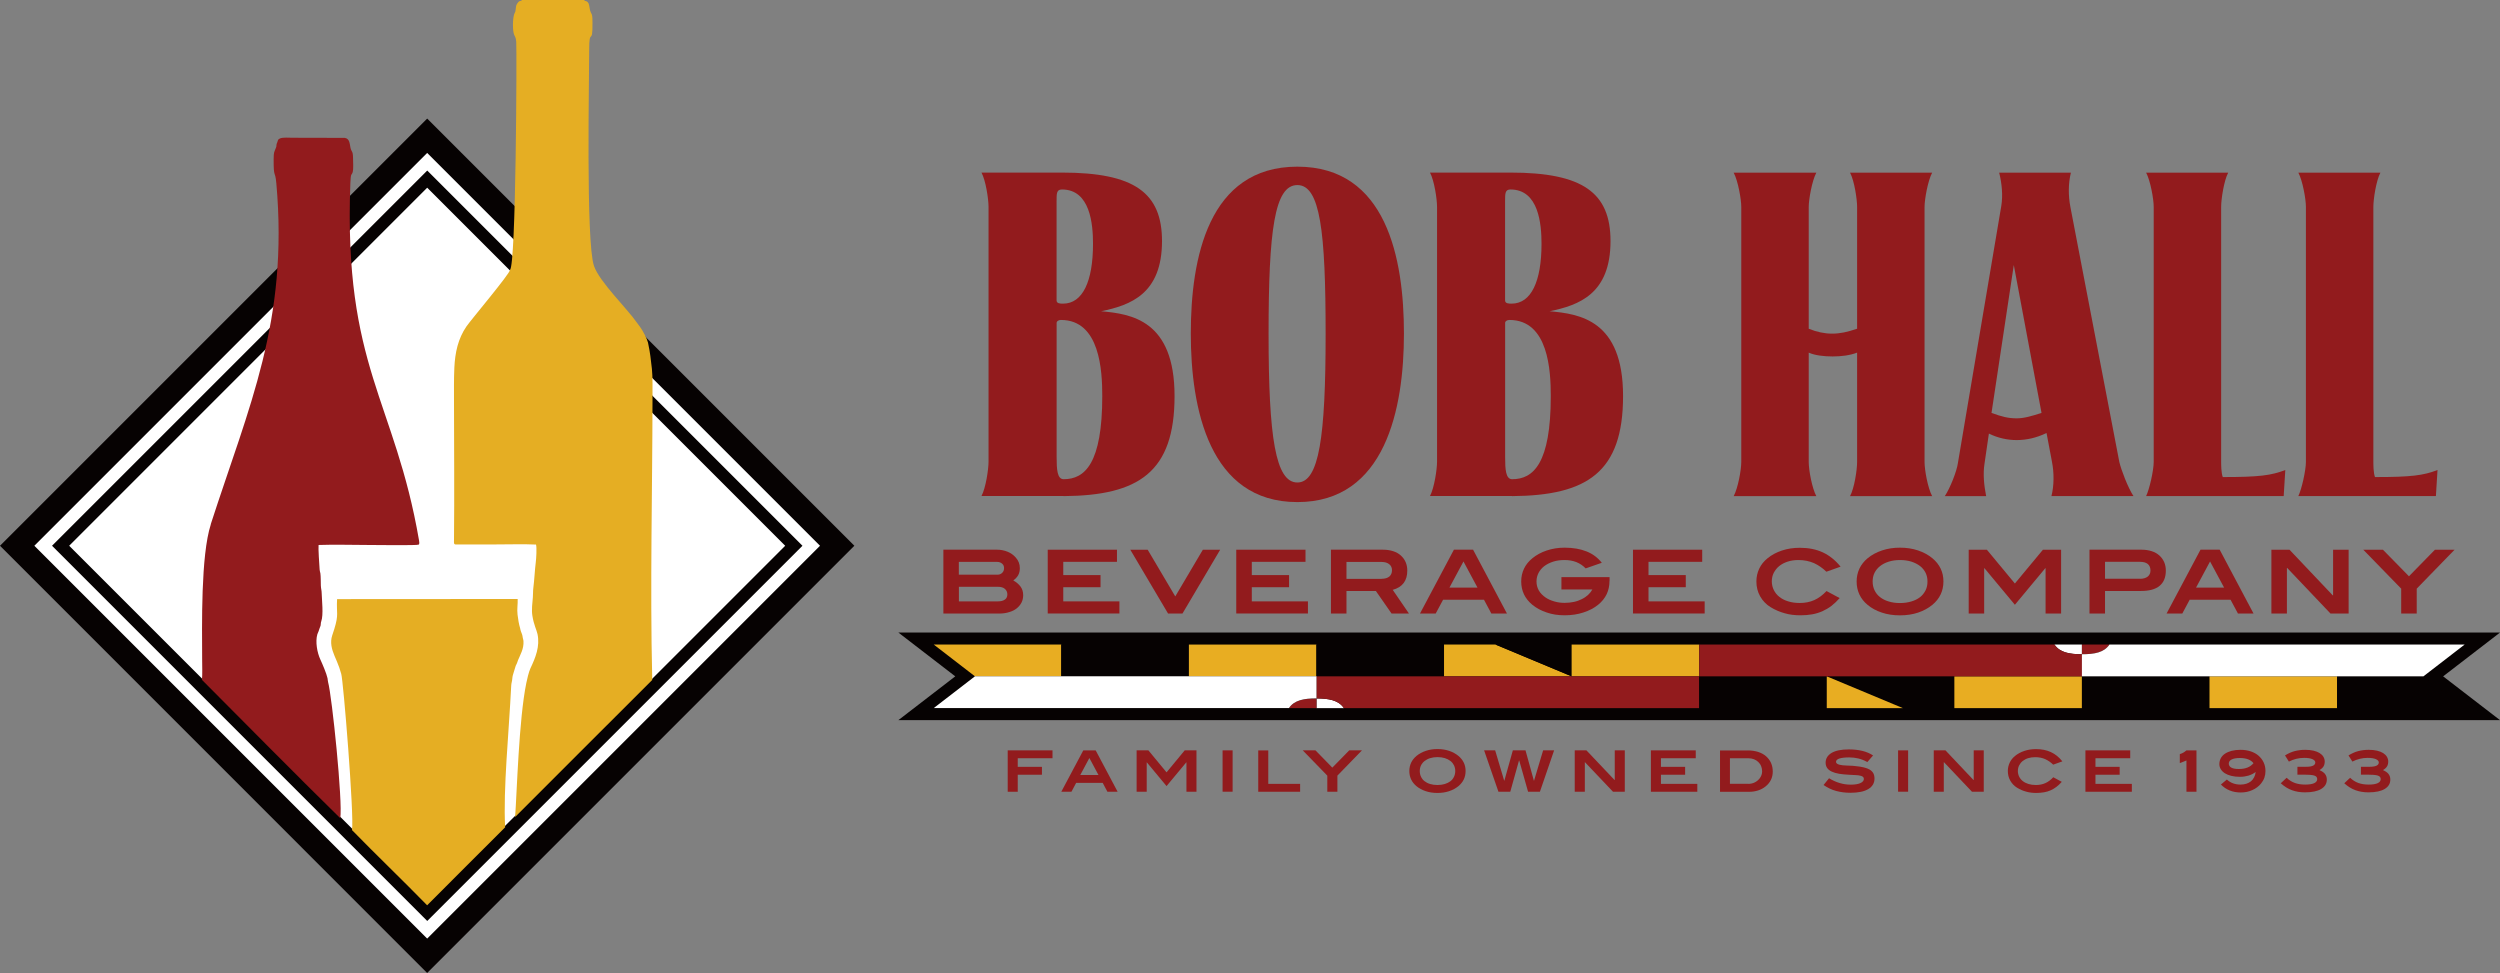
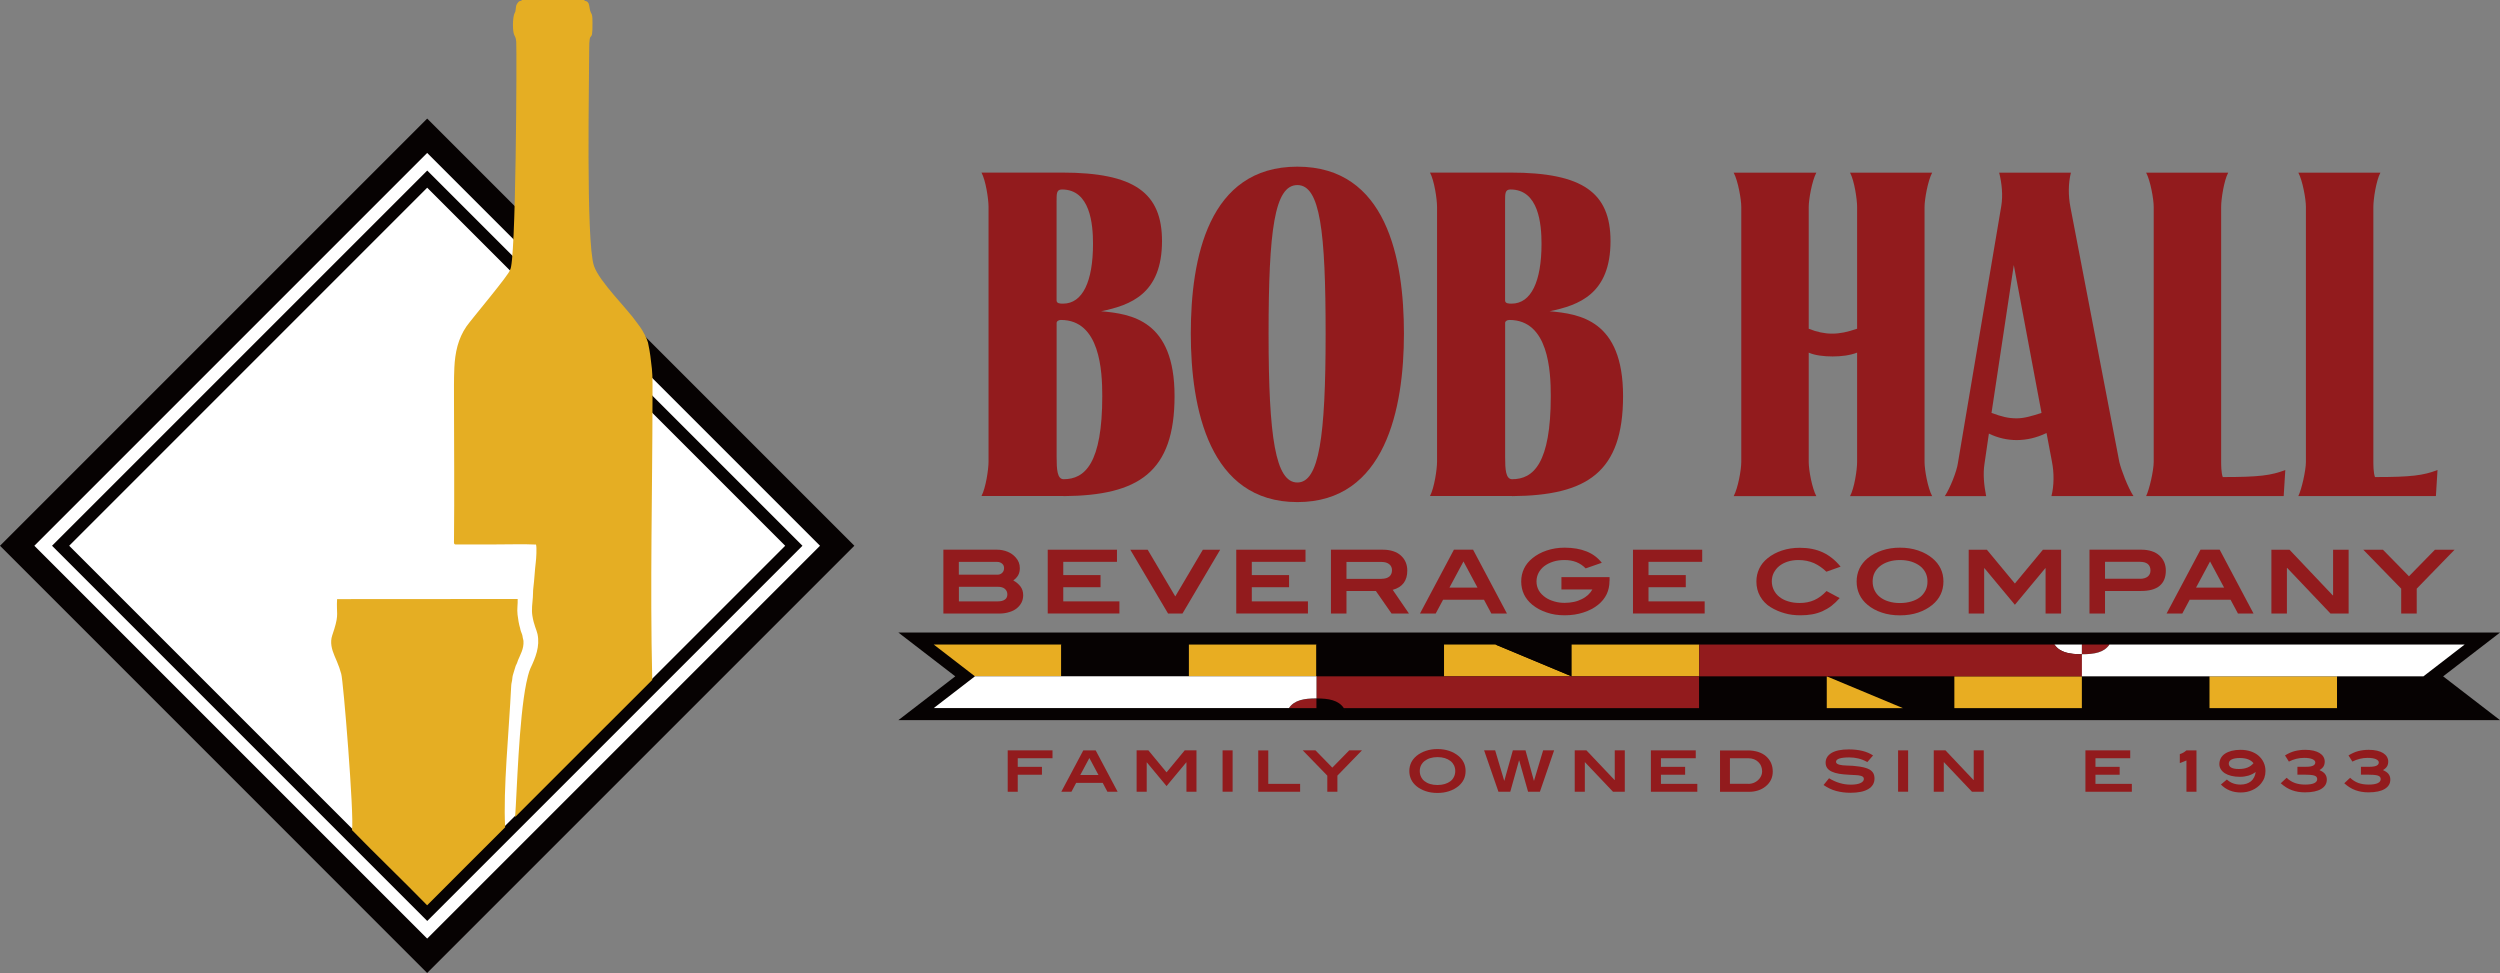
<svg xmlns="http://www.w3.org/2000/svg" id="Layer_2" viewBox="0 0 418.5 162.88">
  <rect x="0" y="0" width="418.5" height="162.88" fill="#808080" stroke="none" />
  <defs>
    <style>.cls-1{fill:#e5ae23;}.cls-1,.cls-2{fill-rule:evenodd;}.cls-1,.cls-2,.cls-3,.cls-4,.cls-5,.cls-6{stroke-width:0px;}.cls-2,.cls-3{fill:#921b1d;}.cls-4{fill:#fff;}.cls-5{fill:#e8ad22;}.cls-6{fill:#060202;}</style>
  </defs>
  <g id="Layer_2-2">
    <g id="Layer_1-2">
      <path class="cls-4" d="m71.5,160.3L2.5,91.3,71.5,22.3l69,69-69,69h0Z" />
      <path class="cls-6" d="m71.51,162.88L0,91.36,71.51,19.85l71.51,71.51-71.51,71.51h0ZM5.75,91.36l65.76,65.76,65.76-65.76L71.51,25.6,5.75,91.36Z" />
      <path class="cls-6" d="m71.52,154.17l-.72-.72L8.71,91.36l.72-.72,62.09-62.09,62.81,62.81-.72.72s-62.09,62.09-62.09,62.09ZM11.58,91.36l59.93,59.93,59.93-59.93-59.93-59.94L11.58,91.36Z" />
      <path class="cls-1" d="m85.39,45.16c-.04.68-6.46,8.27-7.29,9.46-1.44,2.09-1.92,4.42-2.04,6.9-.09,1.9-.06,3.92-.06,5.87.01,7.56.08,15.4,0,22.96,0,.45-.07.74.23.79h6.64c2.21.01,4.68-.09,6.86.02.15.46.04,2.4-.04,2.95-.18,1.45-.23,2.91-.41,4.32-.07.53-.03,1.04-.08,1.56-.08.92-.24,2.1-.08,3.09.25,1.56.7,2.33.86,3.07.43,2.06-.33,3.93-1.19,5.74-.26.54-.58,1.9-.69,2.47-1.25,6.1-1.57,18.41-1.87,22.41.61-.61,20.33-20.35,22.95-22.94v-.33c-.37-15.36.03-31.28.05-46.69,0-1.29.04-3.89-.1-5.05-.2-1.72-.27-2.6-.66-4.43-.18-.69-.89-2.01-1.3-2.57l-.49-.66c-1.75-2.53-6.34-6.92-7.25-9.59-1.38-4.03-.78-32-.8-36.12-.02-3.96.6-.59.55-4.58,0-.39,0-.91-.07-1.23-.04-.18-.03-.12-.08-.24,0,0-.08-.17-.11-.22-.35-.71-.15-1.58-.69-1.88-.24-.13-.33-.01-.44-.24h-10.41c-.24.34-.37-.1-.84.66-.23.37-.15.7-.26,1.21-.05.23-.11.22-.21.51-.25.76-.29,2.76,0,3.44.14.35.3.43.35,1.21.1,1.46-.02,37.76-1.06,38.14" />
-       <path class="cls-2" d="m35.29,87.78c-1.69,5.22-1.47,16.98-1.45,22.63,0,1.03.06,2.4-.03,3.4,7.69,7.71,15.38,15.54,23.15,23.16.44-2.69-1.39-20.46-2.04-22.79-.06-.21-.04-.4-.09-.63-.16-.78-.87-2.43-1.19-3.12-.56-1.19-.87-3.02-.52-4.24.07-.25.11-.21.2-.49.08-.25.11-.3.18-.53.12-.41.13-.23.18-.52.05-.29,0-.37.1-.64.39-1.08.1-3.58.07-4.7,0-.47-.12-.74-.14-1.29-.02-.61,0-1.5-.08-2.06-.05-.32-.09-.23-.12-.58-.06-.88-.25-3.58-.18-4.15,2.73-.1,5.65,0,8.4,0,.86,0,8.17.1,8.36-.06.08-.06.09-.1.1-.31,0-.08-.02-.29-.04-.37-4.04-23.54-12.65-29-11.5-59.86.07-1.84.22-1.2.4-1.85.13-.45.06-1.64.05-2.22,0-1.4-.28-1.08-.43-1.83-.15-.72-.13-1.51-.95-1.65l-8.71-.02c-.63,0-1.68-.1-2.15.12-.4.19-.3.28-.45.67-.02.05-.04.03-.09.22-.08.26,0,.38-.12.65-.32.82-.38.71-.39,1.9-.02,3.35.24,1.74.45,4.07,2.06,23.07-4.59,37.31-10.98,57.07" />
      <path class="cls-1" d="m71.52,151.53c1.84-1.82,11.29-11.33,13.04-13.04-.34-6.45.62-15.66,1.02-23.75.02-.41.15-.67.18-1.16.03-.42.14-.72.25-1.08.09-.28.22-.75.32-1.04.09-.25.13-.2.22-.46.06-.17.11-.34.17-.49.35-.86,1-1.91.91-3.18-.03-.37-.08-.26-.12-.58-.05-.44-.15-.69-.31-1.07-.09-.21-.06-.27-.13-.51-.24-.84-.31-1.36-.43-2.27-.12-.9.06-1.75.02-2.63l-30.23.02c-.14,2.46.32,2.45-.47,5.02-.12.38-.22.68-.35,1.07-.38,1.16-.08,2.3.39,3.41.27.65.57,1.29.8,1.97.12.35.2.69.32,1.03.34.94,2.19,23.76,1.81,26.17,4.06,4.16,8.53,8.44,12.58,12.59" />
      <path class="cls-6" d="m418.5,120.55H150.39l9.52-7.33-9.52-7.33h268.11l-9.52,7.33,9.52,7.33Z" />
      <polygon class="cls-5" points="177.66 113.22 177.66 107.9 156.31 107.9 156.31 107.9 163.21 113.22 177.66 113.22" />
      <rect class="cls-6" x="177.66" y="107.9" width="21.36" height="5.32" />
      <polygon class="cls-5" points="199.02 113.22 199.02 113.22 199.02 113.22 220.37 113.22 220.37 107.9 199.02 107.9 199.02 113.22" />
      <polygon class="cls-6" points="220.38 113.22 241.73 113.22 241.73 107.9 220.37 107.9 220.37 113.22 220.38 113.22" />
      <polygon class="cls-5" points="263.09 113.22 250.34 107.9 241.73 107.9 241.73 113.22 263.09 113.22" />
      <polygon class="cls-6" points="263.09 113.22 263.09 107.9 250.34 107.9 263.09 113.22" />
      <rect class="cls-5" x="263.09" y="107.9" width="21.36" height="5.32" />
      <polygon class="cls-6" points="305.8 113.22 305.8 113.22 318.55 118.54 327.16 118.54 327.16 113.22 305.8 113.22" />
      <rect class="cls-5" x="327.16" y="113.22" width="21.36" height="5.32" />
      <rect class="cls-6" x="348.51" y="113.22" width="21.36" height="5.32" />
      <rect class="cls-5" x="369.87" y="113.22" width="21.36" height="5.32" />
      <polygon class="cls-6" points="405.68 113.22 405.68 113.22 391.23 113.22 391.23 118.54 412.58 118.54 412.58 118.53 405.68 113.22" />
      <rect class="cls-6" x="284.44" y="113.22" width="21.36" height="5.32" />
      <rect class="cls-5" x="312.17" y="108.97" height="13.81" />
      <polygon class="cls-5" points="305.8 118.54 318.55 118.54 305.8 113.22 305.8 118.54" />
      <path class="cls-4" d="m348.51,109.52v-1.62h-4.6c.9,1.34,2.51,1.62,4.6,1.62Z" />
      <path class="cls-3" d="m305.8,113.22h42.72v-3.7c-2.1,0-3.7-.29-4.6-1.62h-59.46v5.32h21.36-.02Z" />
      <path class="cls-3" d="m348.51,109.52h0c-2.1,0-3.7-.29-4.6-1.62h0c.9,1.34,2.51,1.62,4.6,1.62Z" />
      <path class="cls-3" d="m353.12,107.9h-4.6v1.62c2.1,0,3.7-.29,4.6-1.62Z" />
      <path class="cls-4" d="m348.51,109.52h0v3.7h57.17l6.9-5.32h-59.46c-.9,1.34-2.51,1.62-4.6,1.62h0Z" />
      <path class="cls-4" d="m353.12,107.9h0c-.9,1.34-2.51,1.62-4.6,1.62h0c2.1,0,3.7-.29,4.6-1.62Z" />
-       <path class="cls-4" d="m224.96,118.51h0c-.91-1.3-2.5-1.59-4.58-1.59v1.62h4.6s0-.02-.02-.03Z" />
-       <path class="cls-3" d="m284.44,113.22h-64.08v3.7h0c2.08,0,3.67.28,4.58,1.59h0s0,.02.02.03h59.46v-5.32h.02Z" />
+       <path class="cls-3" d="m284.44,113.22h-64.08v3.7h0c2.08,0,3.67.28,4.58,1.59s0,.02.02.03h59.46v-5.32h.02Z" />
      <path class="cls-3" d="m215.77,118.54h4.6v-1.62c-2.1,0-3.7.29-4.6,1.62Z" />
      <path class="cls-4" d="m220.38,116.91h0v-3.7h-57.17l-6.9,5.32h59.46c.9-1.33,2.51-1.62,4.6-1.62h0Z" />
      <path class="cls-3" d="m167.02,100.67c.53,0,.93-.1,1.21-.31.27-.19.4-.49.4-.86s-.13-.68-.41-.92-.66-.35-1.15-.35h-6.55v2.44h6.51,0Zm0-4.47c.28,0,.53-.1.75-.31.21-.21.31-.46.31-.78s-.1-.56-.32-.75-.5-.3-.84-.3h-6.41v2.14h6.51Zm2.6.96c.53.3.94.65,1.23,1.05s.43.87.43,1.43c0,.44-.09.86-.28,1.23s-.46.69-.8.97c-.35.28-.78.49-1.27.63-.5.16-1.06.24-1.7.24h-9.31v-10.69h9.02c.61,0,1.18.12,1.73.34.53.22.97.53,1.33.93.49.53.72,1.14.72,1.82,0,.44-.09.83-.27,1.17-.18.32-.46.62-.83.89h0Z" />
      <polygon class="cls-3" points="175.39 102.7 175.39 92.02 186.98 92.02 186.98 94.05 177.99 94.05 177.99 96.27 184.23 96.27 184.23 98.3 177.99 98.3 177.99 100.67 187.39 100.67 187.39 102.7 175.39 102.7" />
      <polygon class="cls-3" points="197.95 102.7 195.53 102.7 189.21 92.02 192.12 92.02 196.74 99.84 201.36 92.02 204.26 92.02 197.95 102.7" />
      <polygon class="cls-3" points="206.95 102.7 206.95 92.02 218.54 92.02 218.54 94.05 209.55 94.05 209.55 96.27 215.79 96.27 215.79 98.3 209.55 98.3 209.55 100.67 218.95 100.67 218.95 102.7 206.95 102.7" />
      <path class="cls-3" d="m231.28,96.89c.56,0,.99-.13,1.3-.38.3-.27.44-.62.44-1.06,0-.41-.15-.75-.46-1s-.74-.38-1.3-.38h-5.86v2.83h5.88Zm1.67,5.82l-2.63-3.78h-4.92v3.78h-2.6v-10.69h8.75c.61,0,1.17.09,1.67.25.49.16.92.4,1.27.71.34.31.62.68.81,1.11s.28.92.28,1.43c0,1.7-.81,2.78-2.44,3.22l2.72,3.97h-2.92.01Z" />
      <path class="cls-3" d="m244.99,93.98l-2.35,4.38h4.69l-2.35-4.38h.01Zm4.66,8.72l-1.23-2.3h-6.85l-1.23,2.3h-2.63l5.68-10.69h3.2l5.67,10.69h-2.63.02Z" />
      <path class="cls-3" d="m269.43,97.24c0,1.64-.63,2.97-1.92,4.01-.68.55-1.49.97-2.45,1.28-.96.32-2.01.47-3.14.47s-2.08-.15-3.01-.47c-.93-.31-1.73-.74-2.41-1.3-1.23-1.02-1.85-2.32-1.85-3.9,0-.77.16-1.48.47-2.14.31-.65.78-1.23,1.39-1.73.68-.56,1.49-1,2.42-1.31.93-.31,1.92-.47,2.98-.47,1.4,0,2.63.21,3.68.63s1.89,1.06,2.55,1.9l-2.7.94c-.44-.46-.96-.81-1.55-1.05-.61-.24-1.27-.35-1.99-.35s-1.33.09-1.9.27c-.58.19-1.08.44-1.49.75-.41.32-.74.71-.96,1.14s-.34.9-.34,1.42c0,1.12.52,2.02,1.56,2.72.4.27.87.47,1.42.63.53.16,1.11.24,1.73.24.55,0,1.06-.06,1.55-.16.49-.1.93-.27,1.33-.47.4-.19.74-.43,1.05-.71.3-.28.53-.58.71-.9h-5.18v-2.07h8.06v.62h0Z" />
      <polygon class="cls-3" points="273.36 102.7 273.36 92.02 284.95 92.02 284.95 94.05 275.96 94.05 275.96 96.27 282.2 96.27 282.2 98.3 275.96 98.3 275.96 100.67 285.36 100.67 285.36 102.7 273.36 102.7" />
      <path class="cls-3" d="m305.72,95.69c-.61-.59-1.28-1.06-2.05-1.42-.78-.34-1.65-.52-2.61-.52-.66,0-1.27.09-1.82.27-.55.18-1.02.43-1.4.74-.4.32-.69.71-.92,1.14-.22.44-.32.92-.32,1.43s.12,1.02.34,1.45c.22.44.53.83.93,1.14.4.32.9.58,1.48.75.58.18,1.21.27,1.92.27.9,0,1.73-.16,2.45-.49.72-.32,1.4-.83,2.04-1.51l2.2,1.18c-.44.5-.9.93-1.37,1.3-.49.37-.99.66-1.52.9-.55.24-1.11.41-1.71.52s-1.27.16-1.96.16c-.96,0-1.83-.1-2.64-.34-.81-.22-1.61-.56-2.38-1.03-.72-.44-1.3-1.05-1.73-1.8s-.63-1.59-.63-2.49c0-.77.16-1.48.47-2.14.31-.66.77-1.24,1.39-1.74.68-.56,1.48-.99,2.41-1.3.93-.31,1.92-.46,3-.46,1.45,0,2.73.25,3.85.77,1.11.52,2.1,1.31,2.97,2.39l-2.36.84h-.03Z" />
      <path class="cls-3" d="m322.66,97.34c0-.53-.1-1.02-.32-1.46-.22-.43-.52-.81-.92-1.12-.4-.31-.89-.56-1.45-.74-.58-.18-1.21-.27-1.9-.27s-1.33.09-1.89.27c-.58.18-1.05.43-1.45.74-.4.31-.71.69-.93,1.12-.22.44-.32.93-.32,1.46s.1,1.03.32,1.48c.21.44.52.83.92,1.14.4.31.87.56,1.43.72.56.18,1.2.27,1.9.27s1.34-.09,1.92-.27c.56-.16,1.05-.41,1.45-.72.4-.31.69-.69.92-1.14.22-.44.32-.93.32-1.48Zm2.67,0c0,1.58-.62,2.89-1.85,3.91-.68.56-1.48.99-2.39,1.3-.93.31-1.93.46-3.04.46s-2.1-.15-3.03-.46-1.73-.74-2.39-1.3c-.61-.5-1.06-1.08-1.37-1.74-.31-.66-.46-1.39-.46-2.17s.16-1.49.47-2.16c.31-.65.77-1.23,1.37-1.73.68-.56,1.49-1,2.42-1.31.93-.31,1.92-.46,3-.46s2.08.15,3.01.46,1.73.75,2.41,1.31c1.23,1.02,1.85,2.32,1.85,3.88h0Z" />
      <polygon class="cls-3" points="342.43 102.7 342.43 95.12 342.38 95.12 337.29 101.24 332.2 95.12 332.15 95.12 332.15 102.7 329.56 102.7 329.56 92.02 332.6 92.02 337.29 97.68 341.99 92.02 345.03 92.02 345.03 102.7 342.43 102.7" />
      <path class="cls-3" d="m358.25,96.89c.55,0,.97-.13,1.28-.37.31-.25.46-.59.46-1.02,0-.47-.15-.83-.44-1.08-.31-.25-.74-.37-1.31-.37h-5.86v2.83h5.87Zm.28-4.87c.61,0,1.17.09,1.67.25.49.16.92.4,1.27.71.34.31.62.68.81,1.11s.28.92.28,1.43c0,1.11-.34,1.96-1.03,2.54s-1.73.87-3.1.87h-6.05v3.78h-2.6v-10.69h8.75Z" />
      <path class="cls-3" d="m369.97,93.98l-2.35,4.38h4.69l-2.35-4.38h.01Zm4.66,8.72l-1.23-2.3h-6.85l-1.23,2.3h-2.63l5.68-10.69h3.2l5.67,10.69h-2.63.02Z" />
      <polygon class="cls-3" points="390.12 102.7 382.87 95.07 382.83 95.07 382.83 102.7 380.23 102.7 380.23 92.02 383.26 92.02 390.5 99.66 390.56 99.66 390.56 92.02 393.16 92.02 393.16 102.7 390.12 102.7" />
      <polygon class="cls-3" points="404.56 98.54 404.56 102.7 401.96 102.7 401.96 98.54 395.61 92.02 398.9 92.02 403.26 96.47 407.61 92.02 410.9 92.02 404.56 98.54" />
      <polygon class="cls-3" points="170.37 126.93 170.37 128.37 174.42 128.37 174.42 129.69 170.37 129.69 170.37 132.54 168.69 132.54 168.69 125.61 176.19 125.61 176.19 126.93 170.37 126.93" />
      <path class="cls-3" d="m182.36,126.89l-1.52,2.84h3.04l-1.52-2.84h0Zm3.02,5.65l-.79-1.49h-4.44l-.79,1.49h-1.7l3.68-6.92h2.08l3.67,6.92h-1.71Z" />
      <polygon class="cls-3" points="198.61 132.54 198.61 127.62 198.58 127.62 195.28 131.59 191.98 127.62 191.96 127.62 191.96 132.54 190.27 132.54 190.27 125.61 192.24 125.61 195.28 129.29 198.32 125.61 200.29 125.61 200.29 132.54 198.61 132.54" />
      <rect class="cls-3" x="204.66" y="125.61" width="1.68" height="6.92" />
      <polygon class="cls-3" points="210.63 132.54 210.63 125.62 212.31 125.62 212.31 131.22 217.64 131.22 217.64 132.54 210.63 132.54" />
      <polygon class="cls-3" points="223.88 129.84 223.88 132.54 222.19 132.54 222.19 129.84 218.08 125.61 220.21 125.61 223.03 128.5 225.86 125.61 227.99 125.61 223.88 129.84" />
      <path class="cls-3" d="m243.61,129.07c0-.34-.07-.66-.21-.95-.14-.28-.33-.53-.59-.73-.26-.2-.57-.36-.94-.48-.37-.11-.78-.17-1.23-.17s-.86.06-1.22.17c-.37.11-.68.28-.94.48-.26.2-.46.45-.6.73-.14.29-.21.6-.21.95s.07.67.21.96c.13.29.33.54.59.74.26.2.56.36.93.47.36.11.77.17,1.23.17s.87-.06,1.24-.17c.36-.11.68-.27.94-.47.26-.2.45-.45.59-.74.14-.29.21-.6.21-.96h0Zm1.73,0c0,1.02-.4,1.87-1.2,2.53-.44.36-.96.64-1.55.84-.6.2-1.25.3-1.97.3s-1.36-.1-1.96-.3-1.12-.48-1.55-.84c-.39-.33-.69-.7-.89-1.13-.2-.43-.3-.9-.3-1.41s.11-.97.31-1.4c.2-.42.5-.79.89-1.12.44-.36.97-.65,1.57-.85s1.24-.3,1.94-.3,1.35.1,1.95.3c.6.2,1.12.49,1.56.85.79.66,1.2,1.5,1.2,2.52h0Z" />
      <polygon class="cls-3" points="257.78 132.54 255.8 132.54 254.32 127.31 254.28 127.31 252.82 132.54 250.84 132.54 248.44 125.61 250.29 125.61 251.8 130.68 251.83 130.68 253.25 125.61 255.37 125.61 256.77 130.68 256.8 130.68 258.32 125.61 260.16 125.61 257.78 132.54" />
      <polygon class="cls-3" points="270.02 132.54 265.32 127.59 265.3 127.59 265.3 132.54 263.61 132.54 263.61 125.61 265.57 125.61 270.27 130.57 270.31 130.57 270.31 125.61 271.99 125.61 271.99 132.54 270.02 132.54" />
      <polygon class="cls-3" points="276.36 132.54 276.36 125.61 283.87 125.61 283.87 126.93 278.04 126.93 278.04 128.37 282.09 128.37 282.09 129.69 278.04 129.69 278.04 131.22 284.13 131.22 284.13 132.54 276.36 132.54" />
      <path class="cls-3" d="m292.68,131.22c.36,0,.72-.08,1.05-.24s.6-.38.82-.66c.29-.36.43-.77.43-1.2,0-.32-.06-.6-.17-.87-.11-.28-.28-.51-.48-.7-.2-.2-.45-.35-.73-.46-.29-.11-.6-.16-.94-.16h-3.07v4.28h3.09Zm-.11-5.6c.64,0,1.22.09,1.74.25.52.17.96.41,1.32.72.36.32.64.69.84,1.12.19.44.29.93.29,1.45,0,1.02-.41,1.86-1.23,2.51-.35.28-.76.5-1.22.65-.47.15-.98.23-1.5.23h-4.88v-6.92h4.65,0Z" />
      <path class="cls-3" d="m312.58,127.56c-.49-.27-.99-.47-1.48-.59-.5-.12-1.01-.18-1.56-.18-.73,0-1.27.07-1.64.19-.37.13-.55.32-.55.54,0,.24.2.4.6.5.16.04.34.07.54.09.19.02.4.03.62.04.22,0,.45.02.7.03.24,0,.5.03.77.06.55.05,1.01.12,1.42.22s.74.22,1,.38.47.37.6.61c.12.24.19.54.19.87,0,.76-.34,1.34-1.02,1.76-.69.42-1.69.63-3.02.63-.87,0-1.66-.11-2.4-.31s-1.43-.54-2.09-.99l.92-1.13c.6.36,1.2.63,1.79.8.59.18,1.21.27,1.86.27.7,0,1.24-.09,1.62-.27s.56-.41.56-.7c0-.15-.06-.27-.16-.35s-.27-.14-.47-.19-.45-.08-.75-.09-.62-.03-.99-.05c-.68-.03-1.26-.09-1.77-.17-.51-.09-.92-.21-1.25-.37-.33-.16-.59-.36-.76-.61-.16-.24-.25-.54-.25-.88,0-.68.33-1.22.99-1.63.66-.39,1.62-.59,2.88-.59,1.69,0,3.05.33,4.07,1.01l-.96,1.11h-.01Z" />
      <rect class="cls-3" x="317.74" y="125.61" width="1.68" height="6.92" />
      <polygon class="cls-3" points="330.11 132.54 325.42 127.59 325.39 127.59 325.39 132.54 323.71 132.54 323.71 125.61 325.67 125.61 330.36 130.57 330.4 130.57 330.4 125.61 332.08 125.61 332.08 132.54 330.11 132.54" />
-       <path class="cls-3" d="m343.7,128c-.39-.38-.83-.69-1.33-.92-.51-.22-1.07-.33-1.69-.33-.43,0-.82.06-1.18.17-.35.11-.66.28-.91.48-.26.21-.45.46-.59.74-.14.29-.21.59-.21.93s.08.66.22.94c.14.29.34.54.6.74.26.21.58.37.96.49.37.11.78.17,1.24.17.58,0,1.12-.11,1.59-.32s.91-.54,1.32-.98l1.42.77c-.29.33-.58.6-.89.84-.32.24-.64.43-.98.58-.35.15-.72.27-1.11.33s-.82.11-1.27.11c-.62,0-1.19-.07-1.71-.22-.53-.14-1.04-.36-1.54-.67-.47-.29-.84-.68-1.12-1.17s-.41-1.03-.41-1.62c0-.5.11-.96.31-1.39.2-.43.5-.8.9-1.13.44-.36.96-.64,1.56-.84s1.24-.3,1.94-.3c.94,0,1.77.16,2.5.5.72.33,1.36.85,1.92,1.55l-1.53.55h-.01Z" />
      <polygon class="cls-3" points="349.1 132.54 349.1 125.61 356.6 125.61 356.6 126.93 350.78 126.93 350.78 128.37 354.83 128.37 354.83 129.69 350.78 129.69 350.78 131.22 356.87 131.22 356.87 132.54 349.1 132.54" />
      <path class="cls-3" d="m366.01,132.54v-5.24l-1.11.44v-1.5c.41-.12.77-.33,1.1-.62h1.69v6.92h-1.68Z" />
      <path class="cls-3" d="m377.24,127.76c-.46-.58-1.22-.87-2.3-.87-.6,0-1.06.09-1.37.25-.32.16-.47.39-.47.68,0,.6.56.91,1.69.91s1.91-.33,2.44-.97h0Zm.35,1.48c-.35.26-.76.46-1.2.6-.45.13-.93.2-1.44.2s-1.01-.06-1.43-.16c-.43-.11-.78-.25-1.08-.44s-.53-.42-.68-.68c-.16-.26-.24-.55-.24-.85,0-.35.08-.68.24-.98s.39-.55.7-.76c.3-.2.67-.36,1.11-.48.43-.11.93-.17,1.48-.17.64,0,1.21.09,1.73.26.52.18.96.42,1.32.74.36.32.64.69.84,1.12.2.43.3.91.3,1.42,0,.39-.06.77-.18,1.12-.12.35-.32.67-.55.97-.39.48-.89.85-1.47,1.11-.58.27-1.23.4-1.95.4-1.33,0-2.43-.44-3.31-1.33l1-.84c.3.28.63.49,1.01.63s.8.22,1.25.22c.36,0,.7-.05.99-.14.3-.1.56-.23.78-.41.22-.18.39-.4.53-.67.13-.26.22-.55.26-.88h-.01Z" />
      <path class="cls-3" d="m388.32,128.94c.79.33,1.19.84,1.19,1.55s-.32,1.2-.94,1.58-1.53.57-2.72.57c-.8,0-1.53-.12-2.18-.36-.66-.24-1.28-.63-1.87-1.16l.98-.92c.42.4.88.69,1.38.87s1.07.27,1.73.27,1.18-.08,1.51-.24c.33-.15.5-.38.5-.68s-.17-.5-.52-.6c-.35-.1-.88-.14-1.59-.14h-1.2v-1.32h1.45c1.02,0,1.54-.24,1.54-.73,0-.22-.16-.4-.49-.55-.33-.14-.78-.21-1.39-.21-.89,0-1.73.21-2.54.62l-.65-1.03c.53-.33,1.06-.57,1.61-.72.55-.14,1.14-.22,1.77-.22.52,0,.98.05,1.39.14.4.1.75.23,1.02.4.28.18.5.39.64.63s.22.51.22.79c0,.32-.07.58-.19.8-.13.22-.35.43-.65.61v.05Z" />
      <path class="cls-3" d="m398.95,128.94c.79.33,1.19.84,1.19,1.55s-.32,1.2-.94,1.58-1.53.57-2.72.57c-.8,0-1.53-.12-2.18-.36-.66-.24-1.28-.63-1.87-1.16l.98-.92c.42.4.88.69,1.38.87s1.07.27,1.73.27,1.18-.08,1.51-.24c.33-.15.5-.38.5-.68s-.17-.5-.52-.6c-.35-.1-.88-.14-1.59-.14h-1.2v-1.32h1.45c1.02,0,1.54-.24,1.54-.73,0-.22-.16-.4-.49-.55-.33-.14-.78-.21-1.39-.21-.89,0-1.73.21-2.54.62l-.65-1.03c.53-.33,1.06-.57,1.61-.72.55-.14,1.14-.22,1.77-.22.52,0,.98.05,1.39.14.4.1.75.23,1.02.4.28.18.5.39.64.63s.22.51.22.79c0,.32-.07.58-.19.8-.13.22-.35.43-.65.61v.05Z" />
      <path class="cls-3" d="m176.87,33.72c0-1.37,0-2,.91-2,4.73,0,5.19,5.82,5.19,9.1,0,6.28-1.73,10.01-5.01,10.01-.46,0-1.09,0-1.09-.55v-16.56h0Zm0,20.39c0-.36.36-.55.73-.55,6.55,0,6.92,8.55,6.92,12.74,0,11.28-2.91,13.92-6.46,13.92-1.09,0-1.18-1.64-1.18-3.73v-22.39h0Zm1.18,28.94c12.56-.09,18.57-4,18.57-16.75s-7.28-13.74-12.29-14.2c4.91-1,10.19-2.91,10.19-11.74,0-8.1-4.64-11.47-16.75-11.47h-13.47c.73,1.37,1.18,4.46,1.18,5.73v42.68c0,1.27-.46,4.37-1.18,5.73h13.74v.02Z" />
      <path class="cls-3" d="m217.18,80.77c-3.64,0-4.82-7.46-4.82-24.85s1-24.94,4.82-24.94,4.73,7.74,4.73,24.94-1.09,24.85-4.73,24.85Zm0,3.28c14.74,0,17.84-15.65,17.84-28.21s-2.91-27.94-17.84-27.94-17.84,15.38-17.84,27.94,3.09,28.21,17.84,28.21Z" />
      <path class="cls-3" d="m251.95,33.72c0-1.37,0-2,.91-2,4.73,0,5.19,5.82,5.19,9.1,0,6.28-1.73,10.01-5.01,10.01-.46,0-1.09,0-1.09-.55v-16.56Zm0,20.39c0-.36.36-.55.73-.55,6.55,0,6.92,8.55,6.92,12.74,0,11.28-2.91,13.92-6.46,13.92-1.09,0-1.18-1.64-1.18-3.73v-22.39h-.01Zm1.18,28.94c12.56-.09,18.57-4,18.57-16.75s-7.28-13.74-12.29-14.2c4.91-1,10.19-2.91,10.19-11.74,0-8.1-4.64-11.47-16.75-11.47h-13.47c.73,1.37,1.18,4.46,1.18,5.73v42.68c0,1.27-.46,4.37-1.18,5.73h13.74v.02Z" />
      <path class="cls-3" d="m323.44,83.05c-.73-1.37-1.27-4.37-1.27-5.73v-42.68c0-1.27.55-4.37,1.27-5.73h-13.74c.73,1.37,1.18,4.46,1.18,5.73v20.39c-1.64.55-2.82.82-4.19.82-1.27,0-2.55-.27-3.91-.82v-20.39c0-1.27.55-4.37,1.27-5.73h-13.83c.73,1.37,1.27,4.46,1.27,5.73v42.68c0,1.37-.55,4.37-1.27,5.73h13.83c-.73-1.37-1.27-4.37-1.27-5.73v-18.29c1,.46,2.55.64,4,.64s2.91-.18,4.1-.64v18.29c0,1.37-.46,4.37-1.18,5.73h13.74Z" />
      <path class="cls-3" d="m341.76,69.12c-1.73.55-2.91.91-4.19.91-1.37,0-2.46-.27-4.19-.91l3.73-24.75,4.64,24.75h0Zm15.38,13.92c-.91-1.37-2.09-4.46-2.37-5.73l-8.19-42.68c-.36-1.91-.36-3.91.09-5.73h-12.01c.46,1.82.64,3.82.36,5.55l-7.28,43.14c-.18,1.27-1.27,4.1-2.18,5.46h6.92c-.36-1.82-.55-3.73-.27-5.46l.73-5.01c1.46.73,3.09,1.09,4.64,1.09,1.64,0,3.28-.36,5.01-1.18l.91,4.82c.36,1.82.36,4-.09,5.73h13.74-.01Z" />
      <path class="cls-3" d="m382.29,83.05l.27-4.37c-2.37.91-4.37,1.18-10.47,1.18-.27-.73-.27-2.09-.27-2.64v-42.59c0-1.27.46-4.37,1.18-5.73h-13.74c.73,1.37,1.27,4.46,1.27,5.73v42.68c0,1.46-.73,4.64-1.27,5.73h23.03Z" />
      <path class="cls-3" d="m407.77,83.05l.27-4.37c-2.37.91-4.37,1.18-10.47,1.18-.27-.73-.27-2.09-.27-2.64v-42.59c0-1.27.46-4.37,1.18-5.73h-13.74c.73,1.37,1.27,4.46,1.27,5.73v42.68c0,1.46-.73,4.64-1.27,5.73h23.03Z" />
    </g>
  </g>
</svg>